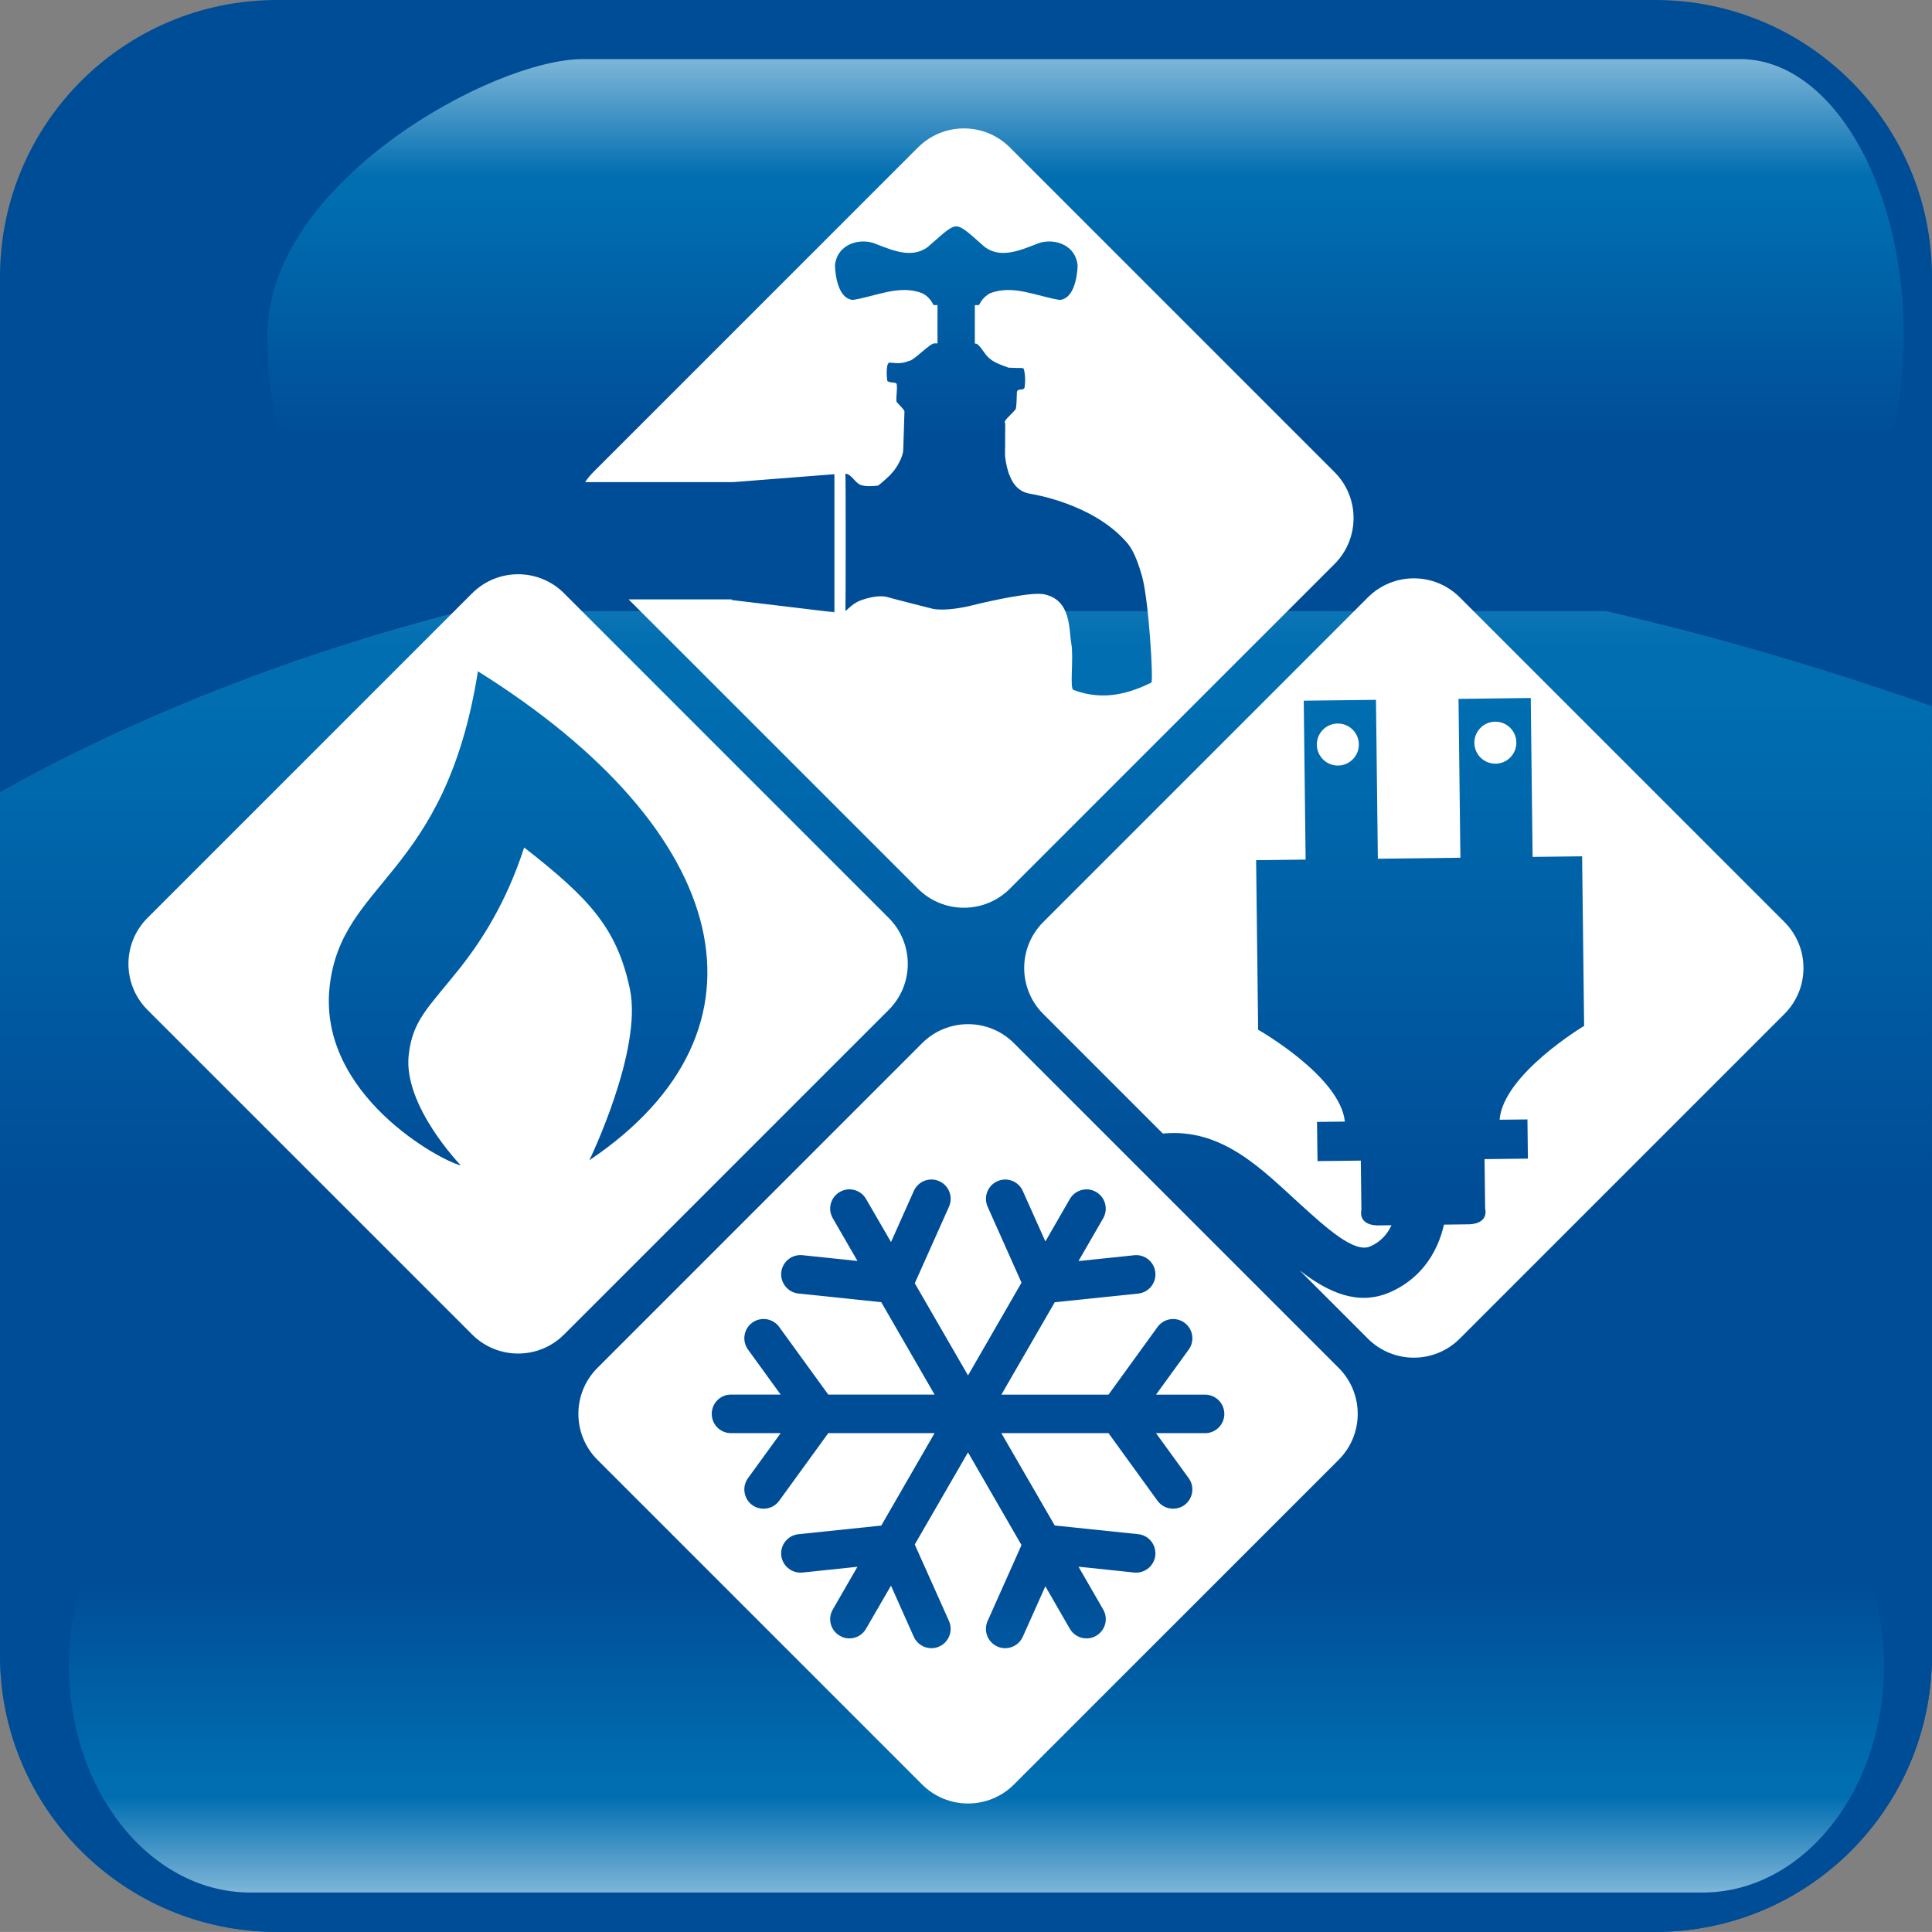
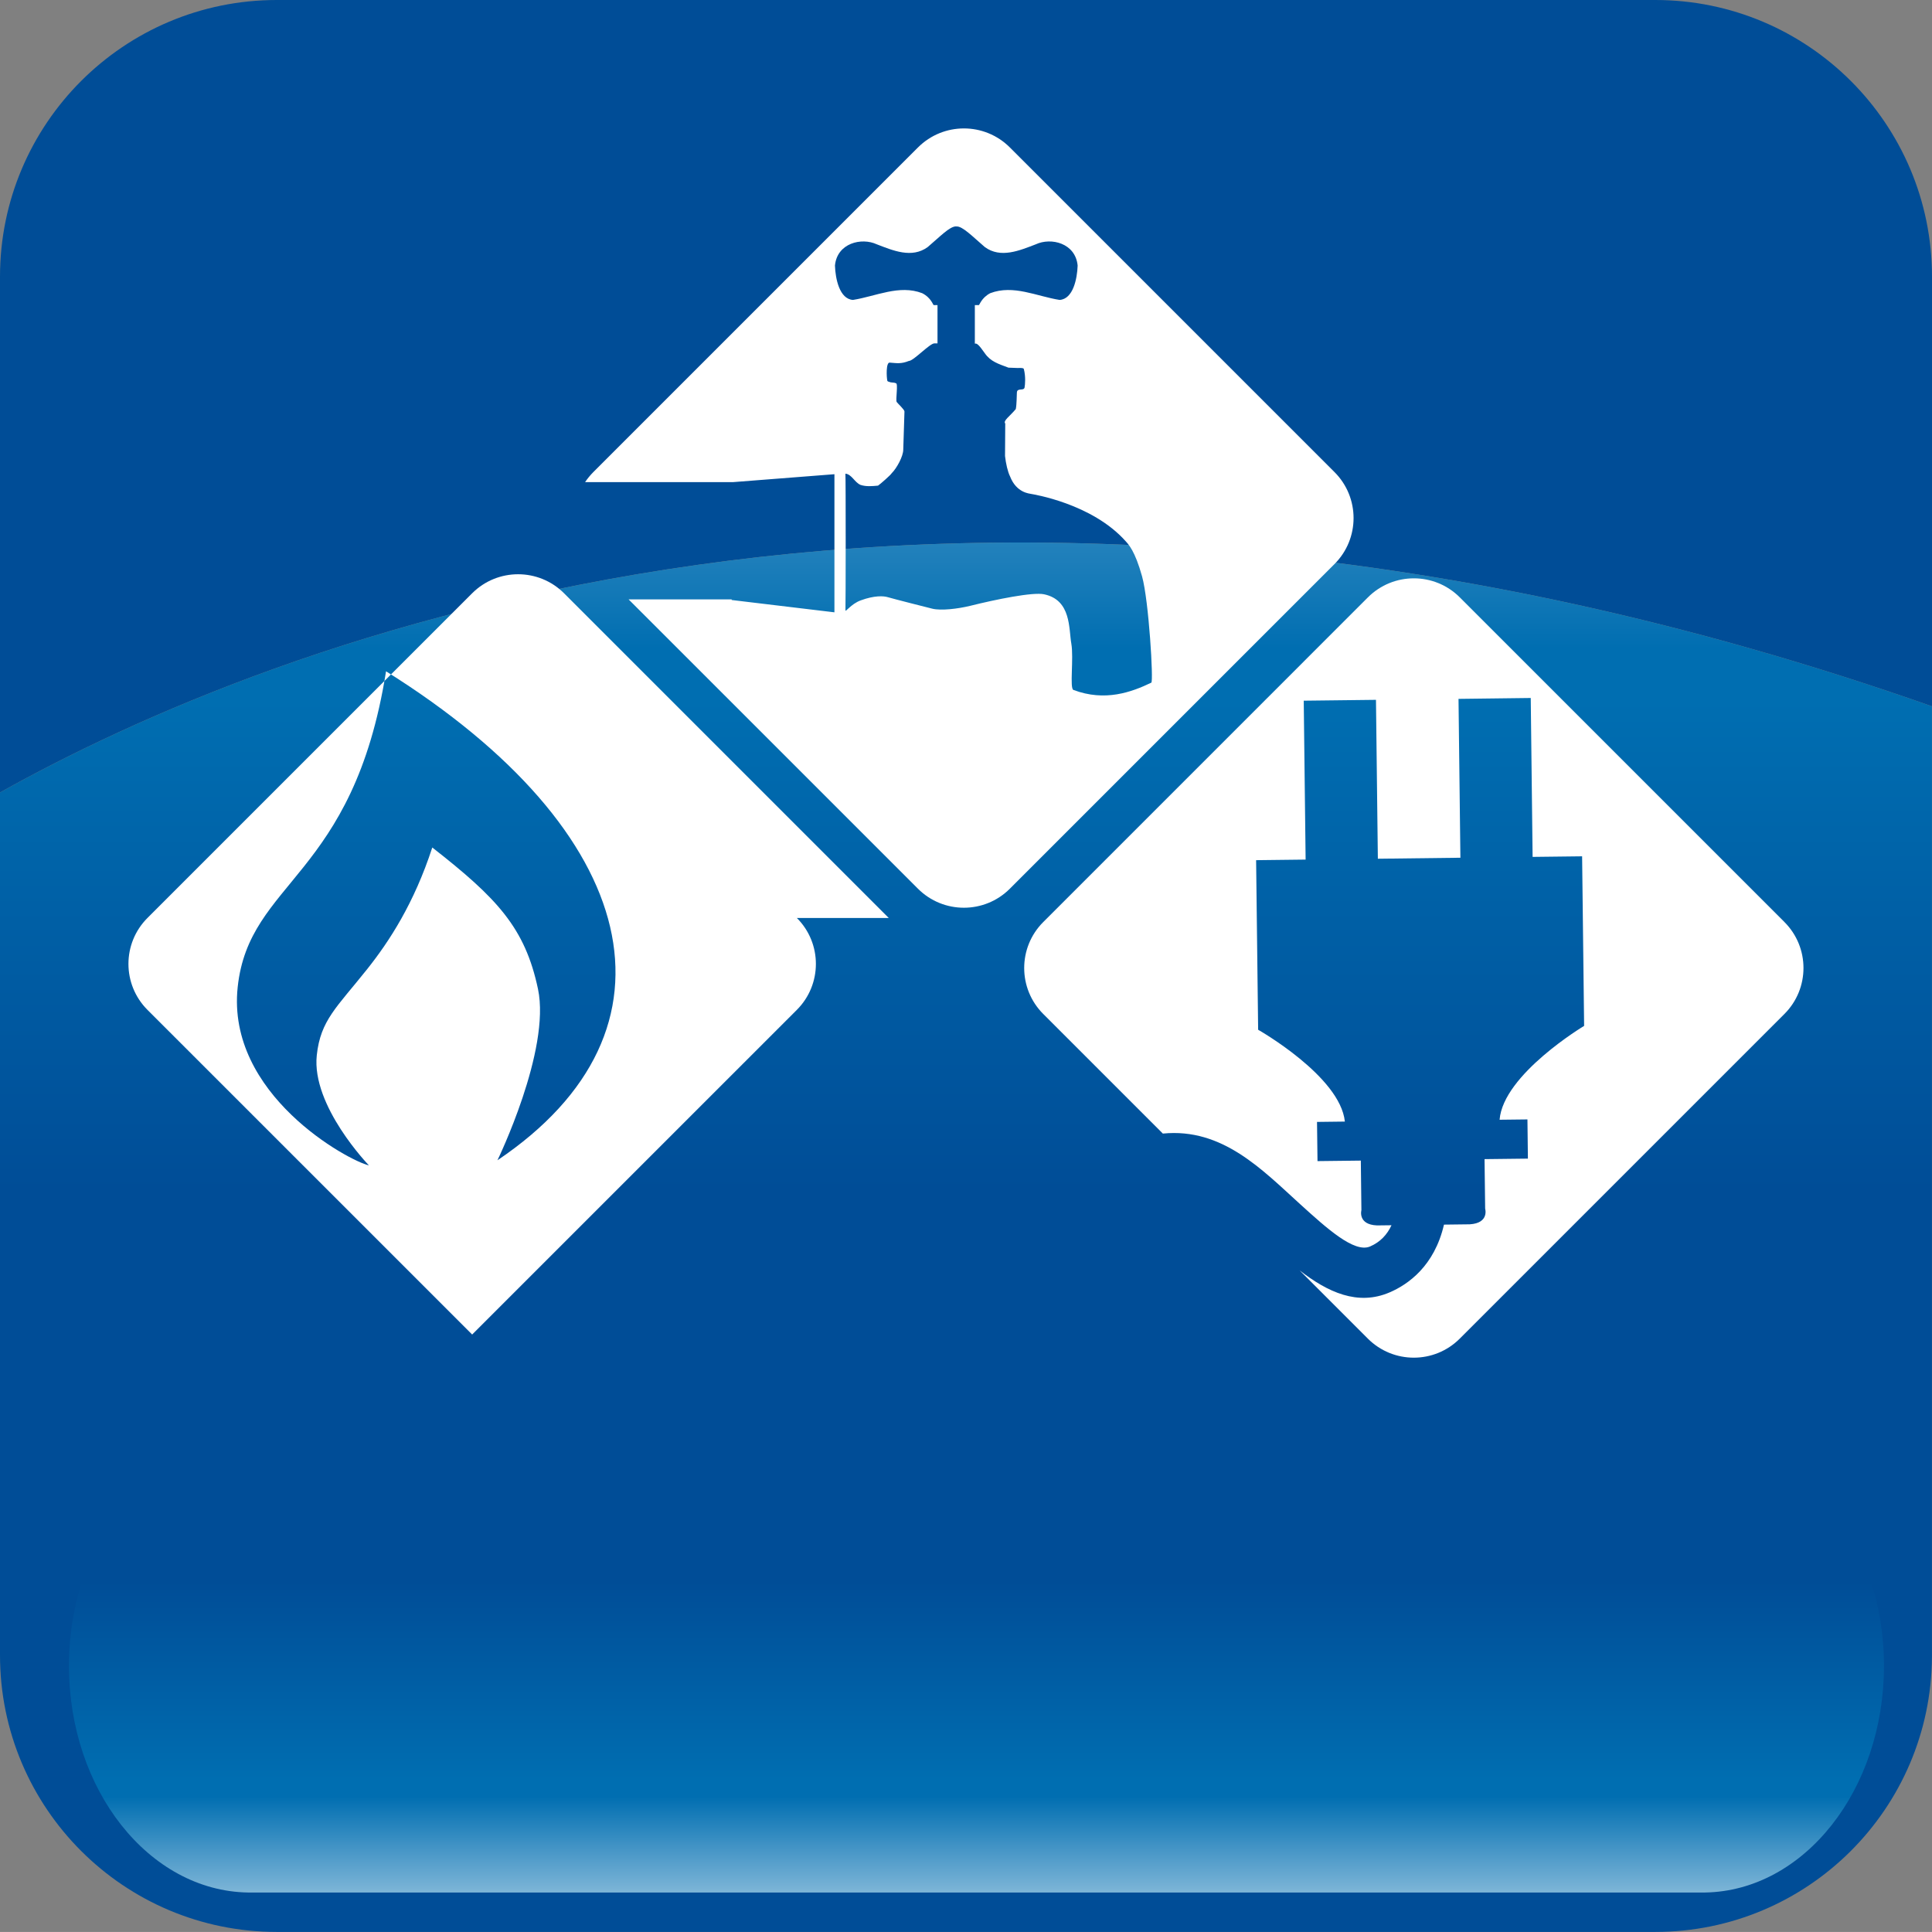
<svg xmlns="http://www.w3.org/2000/svg" xmlns:xlink="http://www.w3.org/1999/xlink" id="Capa_2" width="80" height="79.997" viewBox="0 0 80 79.997">
  <rect x="0" y="0" width="80" height="79.997" fill="#808080" stroke="none" />
  <defs>
    <style>.cls-1{fill:none;}.cls-2{clip-path:url(#clippath);}.cls-3{fill:#004d97;}.cls-4{clip-path:url(#clippath-1);}.cls-5{clip-path:url(#clippath-3);}.cls-6{clip-path:url(#clippath-2);}.cls-7{fill:url(#Degradado_sin_nombre_20);}.cls-8{fill:url(#Degradado_sin_nombre_18);}.cls-9{fill:url(#Degradado_sin_nombre_17);}.cls-10{fill:#fff;fill-rule:evenodd;}.cls-11{fill:url(#Degradado_sin_nombre_20-2);}</style>
    <clipPath id="clippath">
-       <path class="cls-1" d="m79.998,29.247v39.354c-.035,6.301-5.151,11.396-11.459,11.396H11.463c-6.332,0-11.463-5.13-11.463-11.46v-35.721c10.888-6.094,39.412-17.843,79.998-3.569" />
-     </clipPath>
+       </clipPath>
    <linearGradient id="Degradado_sin_nombre_17" x1="0" y1="47.484" x2="79.998" y2="47.484" gradientUnits="userSpaceOnUse">
      <stop offset="0" stop-color="#006eb1" />
      <stop offset=".25" stop-color="#006eb1" />
      <stop offset=".47" stop-color="#006eb1" />
      <stop offset="1" stop-color="#004280" />
    </linearGradient>
    <clipPath id="clippath-1">
      <path class="cls-1" d="m79.998,29.247v39.354c-.035,6.301-5.151,11.396-11.459,11.396H11.463c-6.332,0-11.463-5.13-11.463-11.46v-35.721c10.888-6.094,39.412-17.843,79.998-3.569" />
    </clipPath>
    <linearGradient id="Degradado_sin_nombre_18" x1="39.999" y1="7.33" x2="39.999" y2="49.762" gradientUnits="userSpaceOnUse">
      <stop offset="0" stop-color="#9cc4e1" />
      <stop offset=".46" stop-color="#006eb1" />
      <stop offset=".51" stop-color="#006eb1" />
      <stop offset=".99" stop-color="#004d97" />
      <stop offset="1" stop-color="#004d97" />
    </linearGradient>
    <clipPath id="clippath-2">
      <path class="cls-1" d="m78.827,13.662v.437c-.068,6.208-3.075,11.207-6.773,11.207H17.848c-3.742,0-6.775-5.116-6.775-11.426S20.393,2.447,24.134,2.447h47.92c3.698,0,6.705,5,6.773,11.214" />
    </clipPath>
    <linearGradient id="Degradado_sin_nombre_20" x1="44.95" y1="-2.518" x2="44.95" y2="18.347" gradientUnits="userSpaceOnUse">
      <stop offset="0" stop-color="#fff" />
      <stop offset=".47" stop-color="#006eb1" />
      <stop offset=".51" stop-color="#006eb1" />
      <stop offset=".99" stop-color="#004d97" />
      <stop offset="1" stop-color="#004d97" />
    </linearGradient>
    <clipPath id="clippath-3">
      <path class="cls-1" d="m10.371,59.591h60.126c4.149,0,7.514,4.203,7.514,9.388,0,5.141-3.309,9.317-7.41,9.386H10.267c-4.099-.069-7.411-4.245-7.411-9.386,0-5.185,3.368-9.388,7.514-9.388" />
    </clipPath>
    <linearGradient id="Degradado_sin_nombre_20-2" x1="40.434" y1="82.451" x2="40.434" y2="65.301" xlink:href="#Degradado_sin_nombre_20" />
  </defs>
  <g id="Capa_1-2">
    <path class="cls-3" d="m80,29.248V11.46c0-6.33-5.132-11.46-11.46-11.46H11.463C5.131,0,0,5.13,0,11.46v21.355c10.888-6.094,39.412-17.843,80-3.568" />
    <g class="cls-2">
      <rect class="cls-9" y="14.972" width="79.998" height="65.025" />
    </g>
    <g class="cls-4">
      <rect class="cls-8" y="14.972" width="79.998" height="65.025" />
    </g>
    <g class="cls-6">
-       <rect class="cls-7" x="11.073" y="2.447" width="67.754" height="22.858" />
-     </g>
+       </g>
    <g class="cls-5">
      <rect class="cls-11" x="2.856" y="59.591" width="75.155" height="18.774" />
    </g>
-     <path class="cls-10" d="m55.432,56.642l-13.445-13.445c-1.05-1.051-2.755-1.051-3.805,0l-13.444,13.445c-1.051,1.05-1.051,2.755,0,3.805l13.444,13.444c1.05,1.051,2.755,1.051,3.805,0l13.445-13.444c1.051-1.051,1.051-2.755,0-3.805m-5.536,2.701h-2.029l1.353,1.863c.26.357.179.857-.177,1.117-.141.1-.305.149-.467.149-.248,0-.492-.114-.647-.329l-2.029-2.8h-4.436l2.21,3.824,3.456.36c.438.045.754.438.709.878-.044.408-.391.713-.79.713-.032,0-.058,0-.086-.003l-2.305-.242,1.023,1.774c.222.381.088.868-.292,1.088-.126.076-.262.108-.399.108-.275,0-.544-.143-.692-.401l-1.012-1.757-.935,2.092c-.134.295-.424.472-.73.472-.107,0-.218-.022-.322-.071-.405-.178-.582-.65-.405-1.054l1.404-3.145-2.215-3.84-2.205,3.816,1.418,3.169c.178.404-.002.876-.404,1.054-.105.049-.216.071-.325.071-.304,0-.595-.177-.729-.472l-.944-2.118-1.033,1.783c-.146.258-.412.401-.691.401-.132,0-.268-.032-.394-.108-.385-.22-.514-.707-.292-1.088l1.021-1.77-2.275.239c-.029.003-.057.003-.087.003-.4,0-.749-.305-.793-.713-.045-.44.275-.833.712-.878l3.429-.357,2.208-3.828h-4.402l-2.032,2.8c-.155.216-.399.329-.649.329-.161,0-.326-.049-.466-.149-.355-.259-.436-.76-.176-1.117l1.352-1.863h-2.059c-.442,0-.795-.358-.795-.796,0-.443.353-.8.795-.8h2.059l-1.352-1.863c-.26-.359-.179-.857.176-1.117.36-.256.857-.177,1.115.18l2.032,2.8h4.402l-2.208-3.826-3.429-.359c-.437-.045-.756-.44-.712-.877.047-.438.436-.756.88-.71l2.275.238-1.021-1.769c-.222-.382-.092-.868.292-1.089.381-.22.868-.089,1.086.293l1.033,1.782.944-2.115c.18-.405.652-.584,1.054-.405.401.18.582.651.404,1.055l-1.418,3.172,2.205,3.816,2.215-3.841-1.404-3.146c-.177-.404,0-.875.405-1.055.4-.179.873,0,1.052.405l.935,2.09,1.012-1.757c.22-.382.709-.513,1.09-.293.38.222.511.707.292,1.089l-1.023,1.773,2.305-.241c.438-.047.832.272.877.71.045.438-.272.832-.709.877l-3.456.359-2.21,3.826h4.436l2.029-2.8c.259-.359.757-.436,1.114-.18.356.26.438.758.177,1.117l-1.353,1.863h2.029c.443,0,.8.357.8.8,0,.438-.357.796-.8.796Z" />
    <path class="cls-10" d="m73.892,38.181l-13.445-13.445c-1.05-1.051-2.755-1.051-3.805,0l-13.444,13.445c-1.051,1.051-1.051,2.754,0,3.805l4.953,4.953c2.465-.246,4.117,1.501,5.694,2.931,1.098.996,2.234,2.025,2.886,1.744.425-.183.709-.493.888-.879-.203.003-.408.005-.598.007-.812-.033-.648-.634-.648-.634l-.024-2.05-1.794.021-.02-1.623s.513-.007,1.153-.014c-.193-1.877-3.591-3.802-3.591-3.802l-.084-7.022,2.05-.024-.078-6.58,2.991-.035.078,6.579,3.418-.041-.078-6.578,2.991-.037.077,6.58,2.05-.024.083,7.022s-3.351,2.005-3.5,3.886c.64-.007,1.153-.013,1.153-.013l.019,1.623-1.795.021.025,2.051s.178.597-.634.648c-.339.004-.73.009-1.071.013-.396,1.714-1.485,2.476-2.244,2.803-1.33.575-2.573-.008-3.733-.908l2.825,2.826c1.051,1.051,2.755,1.051,3.805,0l13.445-13.445c1.051-1.051,1.051-2.754,0-3.805" />
-     <path class="cls-10" d="m36.801,38.011l-13.445-13.445c-1.05-1.05-2.755-1.05-3.805,0l-13.445,13.445c-1.05,1.05-1.05,2.754,0,3.805l13.445,13.444c1.05,1.05,2.755,1.05,3.805,0l13.445-13.444c1.051-1.051,1.051-2.755,0-3.805m-12.399,10.036s2.217-4.559,1.68-7.095c-.537-2.536-1.69-3.758-4.377-5.859-.756,2.319-1.783,3.888-2.692,5.032-1.265,1.59-1.936,2.117-2.091,3.572-.225,2.099,2.159,4.559,2.159,4.559-.836-.186-5.909-2.932-5.434-7.382.473-4.43,4.783-4.508,6.143-13.077,10.576,6.618,12.63,14.853,4.611,20.249Z" />
+     <path class="cls-10" d="m36.801,38.011l-13.445-13.445c-1.05-1.05-2.755-1.05-3.805,0l-13.445,13.445c-1.05,1.05-1.05,2.754,0,3.805l13.445,13.444l13.445-13.444c1.051-1.051,1.051-2.755,0-3.805m-12.399,10.036s2.217-4.559,1.68-7.095c-.537-2.536-1.69-3.758-4.377-5.859-.756,2.319-1.783,3.888-2.692,5.032-1.265,1.59-1.936,2.117-2.091,3.572-.225,2.099,2.159,4.559,2.159,4.559-.836-.186-5.909-2.932-5.434-7.382.473-4.43,4.783-4.508,6.143-13.077,10.576,6.618,12.63,14.853,4.611,20.249Z" />
    <path class="cls-10" d="m55.261,19.55l-13.444-13.444c-1.051-1.051-2.755-1.051-3.806,0l-13.444,13.444c-.129.13-.242.268-.34.414h6.122l4.203-.328v5.719l-4.256-.51v-.025h-4.266l11.98,11.979c1.051,1.051,2.755,1.051,3.806,0l13.444-13.444c1.051-1.051,1.051-2.755,0-3.806m-7.586,8.718c-.812.39-1.915.798-3.227.301-.162-.063.019-1.318-.086-1.918-.109-.615.002-1.806-1.13-2.042-.469-.099-1.995.213-3.061.479-.511.124-1.199.205-1.563.118-.223-.055-1.599-.404-1.856-.48-.166-.048-.542-.074-1.109.135-.42.152-.646.53-.634.4.011-.096.017-5.546-.002-5.646.259.021.379.359.627.465.238.077.479.052.724.03.082-.051.54-.454.566-.514.204-.2.482-.701.479-.982l.05-1.574c.002-.077-.278-.331-.321-.393-.055-.076.071-.788-.034-.776-.103-.049-.162-.007-.3-.066-.018-.003-.035-.007-.052-.01l.037.002c-.012-.006-.024-.01-.037-.018-.039-.152-.065-.799.104-.762.282.021.463.059.785-.07.193,0,.864-.728,1.058-.728h.128s0-1.584,0-1.584h-.155c-.03.007-.097-.299-.48-.494-.947-.365-1.918.13-2.865.279-.559-.035-.728-.879-.746-1.422.086-.93,1.098-1.176,1.733-.88.667.255,1.447.594,2.106.114.497-.42.911-.86,1.174-.856.002,0,.006.002.012.002.255-.021.678.424,1.182.854.656.48,1.439.141,2.108-.114.635-.297,1.645-.05,1.734.88-.019.543-.187,1.388-.748,1.422-.946-.149-1.914-.644-2.871-.279-.374.195-.442.501-.476.494h-.162v1.594h.043c.108,0,.318.337.372.402.237.341.554.435.978.594l.38.014c.079-.005.155-.005.203.008h.048s-.01.002-.031.005c.018.007.03.015.036.029.082.32.052.64.031.762-.031.163-.307,0-.319.211-.012.168-.004.475-.045.685-.241.295-.538.483-.437.6l-.009,1.344c.034.309.111.652.209.847.267.689.816.706.875.724.031.008,2.512.384,3.914,1.961.118.134.382.393.677,1.453.282,1.022.476,4.354.383,4.4Z" />
-     <path class="cls-10" d="m55.407,31.7c-.479.004-.874-.379-.88-.86-.005-.48.379-.875.86-.88.48-.006.874.379.88.86.006.479-.379.875-.86.88" />
-     <path class="cls-10" d="m61.93,31.622c-.48.006-.874-.379-.88-.859-.005-.479.379-.874.86-.88.479-.006.874.379.879.86.006.48-.379.874-.859.88" />
  </g>
</svg>